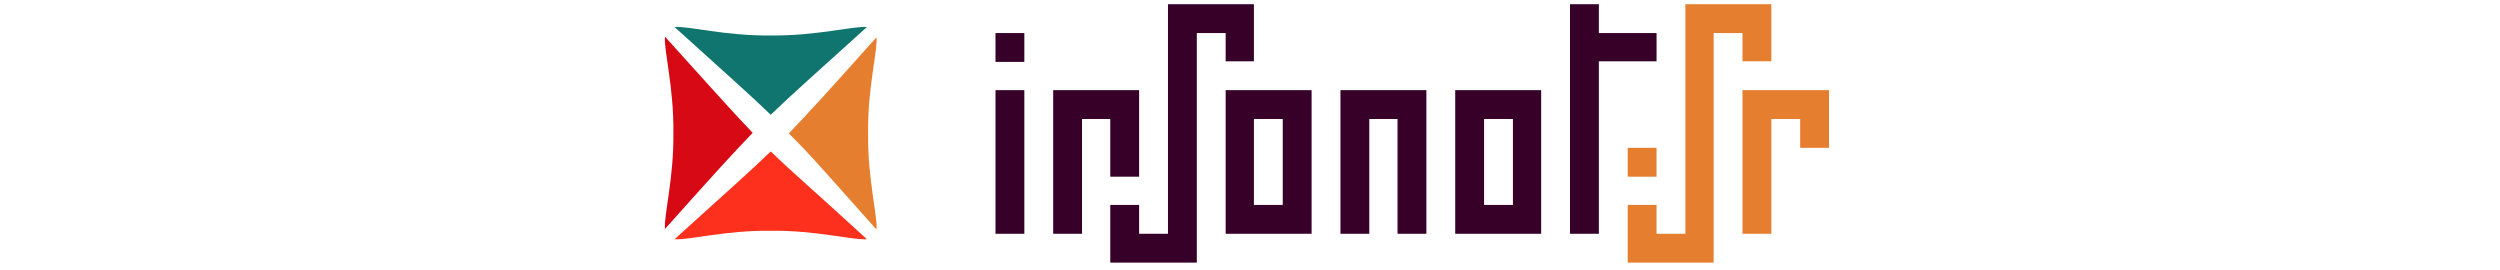
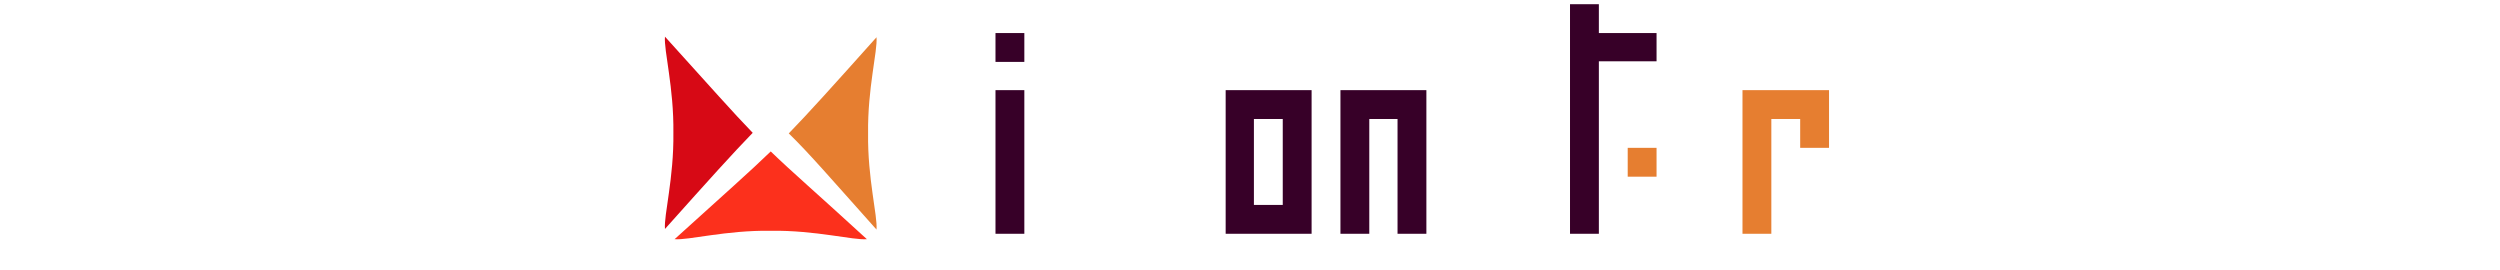
<svg xmlns="http://www.w3.org/2000/svg" version="1.1" x="0px" y="0px" viewBox="0 0 196.7 45" width="416px" style="enable-background:new 0 0 196.7 45;" xml:space="preserve">
  <path fill="#E67E30" d="M36.2,38.2c0.2-2.3-1.5-8.5-1.4-16c-0.1-7.5,1.6-13.7,1.4-16c-7.6,8.5-11.3,12.6-14.6,16C25,25.5,28.6,29.7,36.2,38.2z" />
-   <path fill="#11756F" d="M18.6,19.1c3.4-3.3,7.5-6.9,16-14.6c-2.3-0.2-8.5,1.5-16,1.4C11.1,6,4.9,4.3,2.6,4.5C11.1,12.2,15.2,15.8,18.6,19.1z" />
  <path fill="#D70915" d="M1,6.1c-0.2,2.3,1.5,8.5,1.4,16c0.1,7.5-1.6,13.7-1.4,16c7.6-8.5,11.3-12.6,14.6-16C12.3,18.7,8.7,14.6,1,6.1z" />
  <path fill="#FC301C" d="M18.6,25.2c-3.4,3.3-7.5,6.9-16,14.6c2.3,0.2,8.5-1.5,16-1.4c7.5-0.1,13.7,1.6,16,1.4C26.2,32.1,22,28.5,18.6,25.2z" />
  <rect x="56" y="15" fill="#370028" width="4.8" height="23.9" />
  <path fill="#370028" d="M94.3,15v23.9h14.3V15H94.3z M103.8,19.8v14.3H99V19.8H103.8z" />
-   <path fill="#370028" d="M132.5,15v23.9h14.3V15H132.5z M142.1,19.8v14.3h-4.8V19.8H142.1z" />
  <rect x="56" y="5.5" fill="#370028" width="4.8" height="4.8" />
  <polygon fill="#370028" points="166,5.5 156.4,5.5 156.4,0.7 151.6,0.7 151.6,38.9 156.4,38.9 156.4,10.2 166,10.2" />
-   <polygon fill="#370028" points="75.1,29.4 79.9,29.4 79.9,15 65.6,15 65.6,38.9 70.4,38.9 70.4,19.8 75.1,19.8" />
  <polygon fill="#370028" points="113.4,38.9 118.2,38.9 118.2,19.8 122.9,19.8 122.9,38.9 127.7,38.9 127.7,15 113.4,15" />
  <polygon fill="#E67E30" points="180.3,15 180.3,38.9 185.1,38.9 185.1,19.8 189.9,19.8 189.9,24.6 194.7,24.6 194.7,15" />
  <rect x="161.2" y="24.6" fill="#E67E30" width="4.8" height="4.8" />
-   <polygon fill="#E67E30" points="180.3,10.2 185.1,10.2 185.1,0.7 170.8,0.7 170.8,38.9 166,38.9 166,34.1 161.2,34.1 161.2,43.7 175.5,43.7 175.5,5.5 180.3,5.5" />
-   <polygon fill="#370028" points="94.3,10.2 99,10.2 99,0.7 84.7,0.7 84.7,38.9 79.9,38.9 79.9,34.1 75.1,34.1 75.1,43.7 89.5,43.7 89.5,5.5 94.3,5.5" />
</svg>